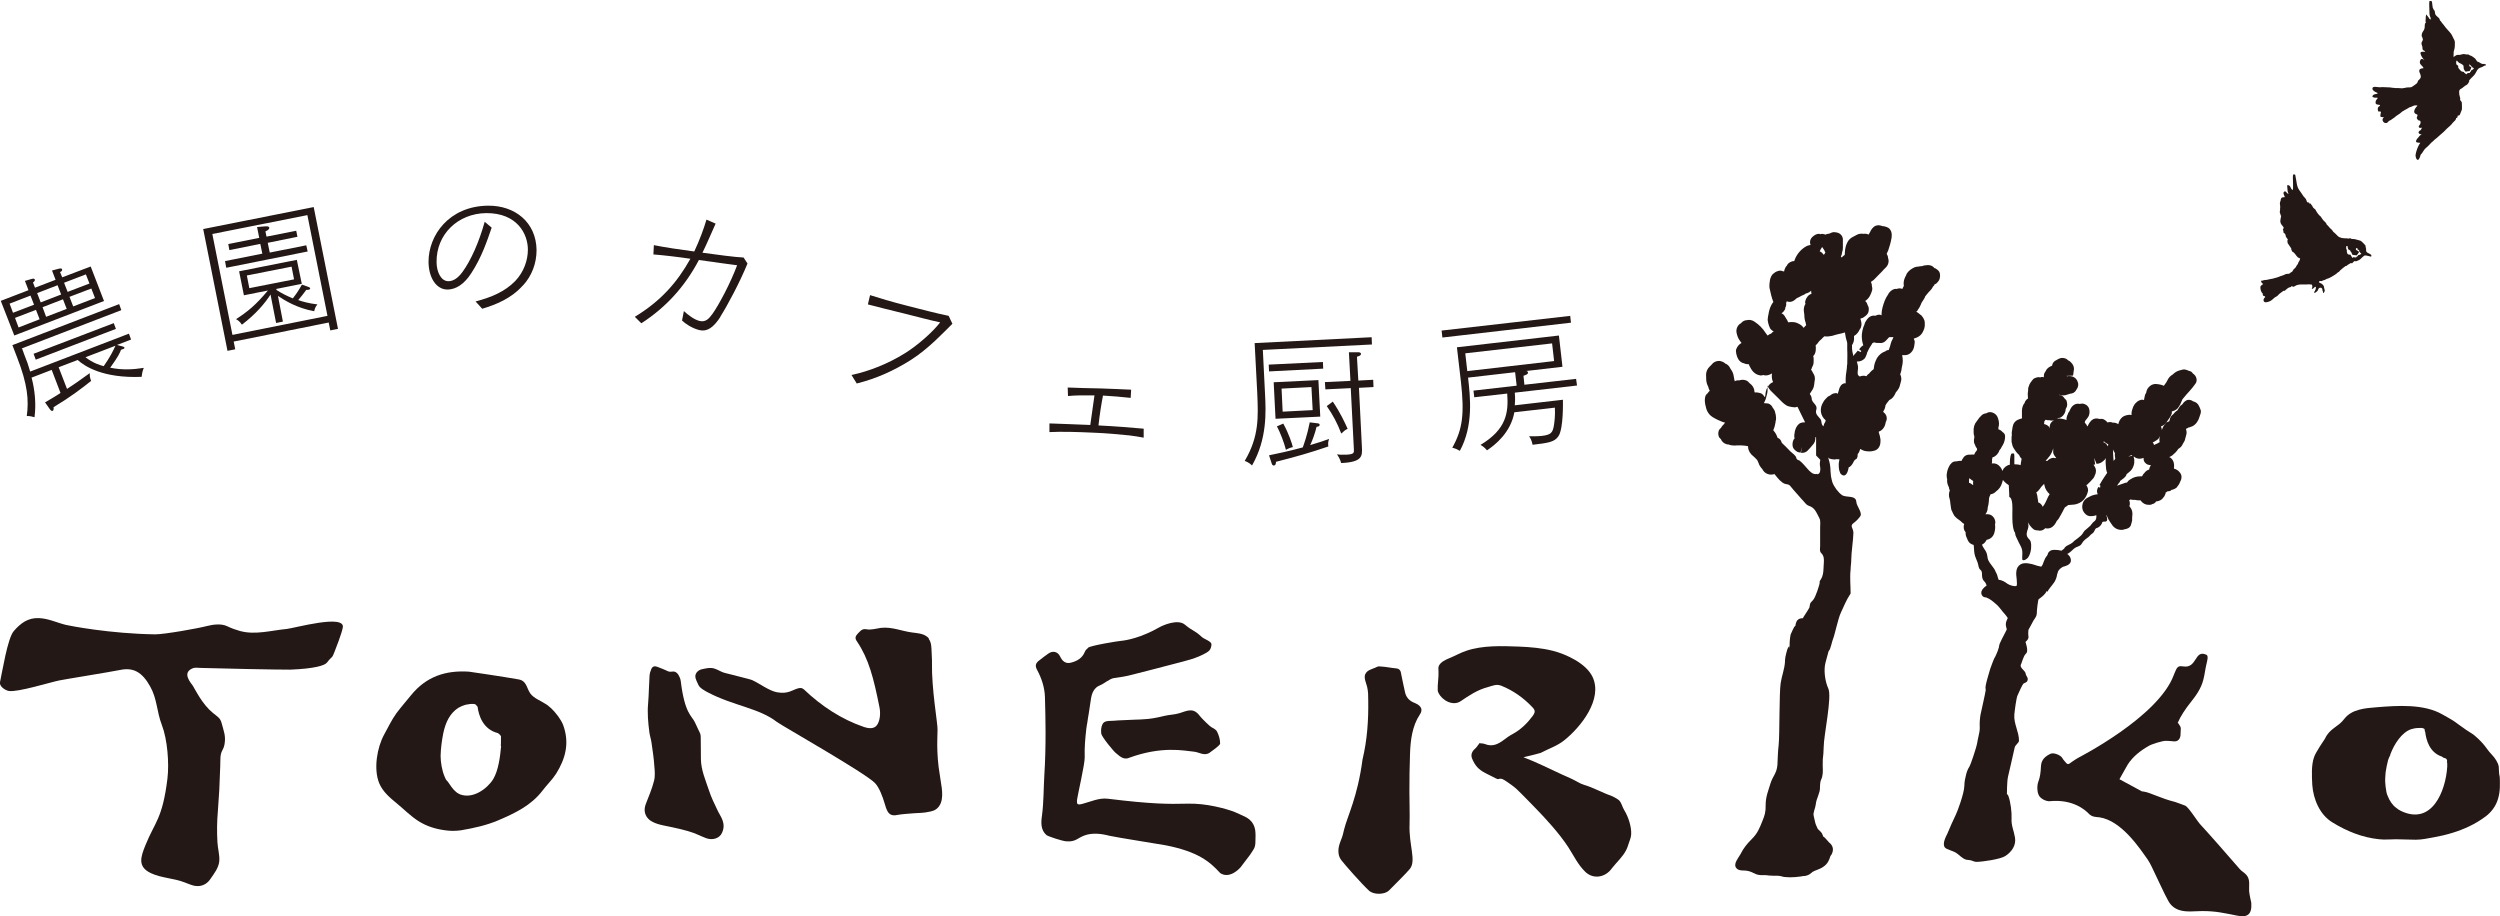
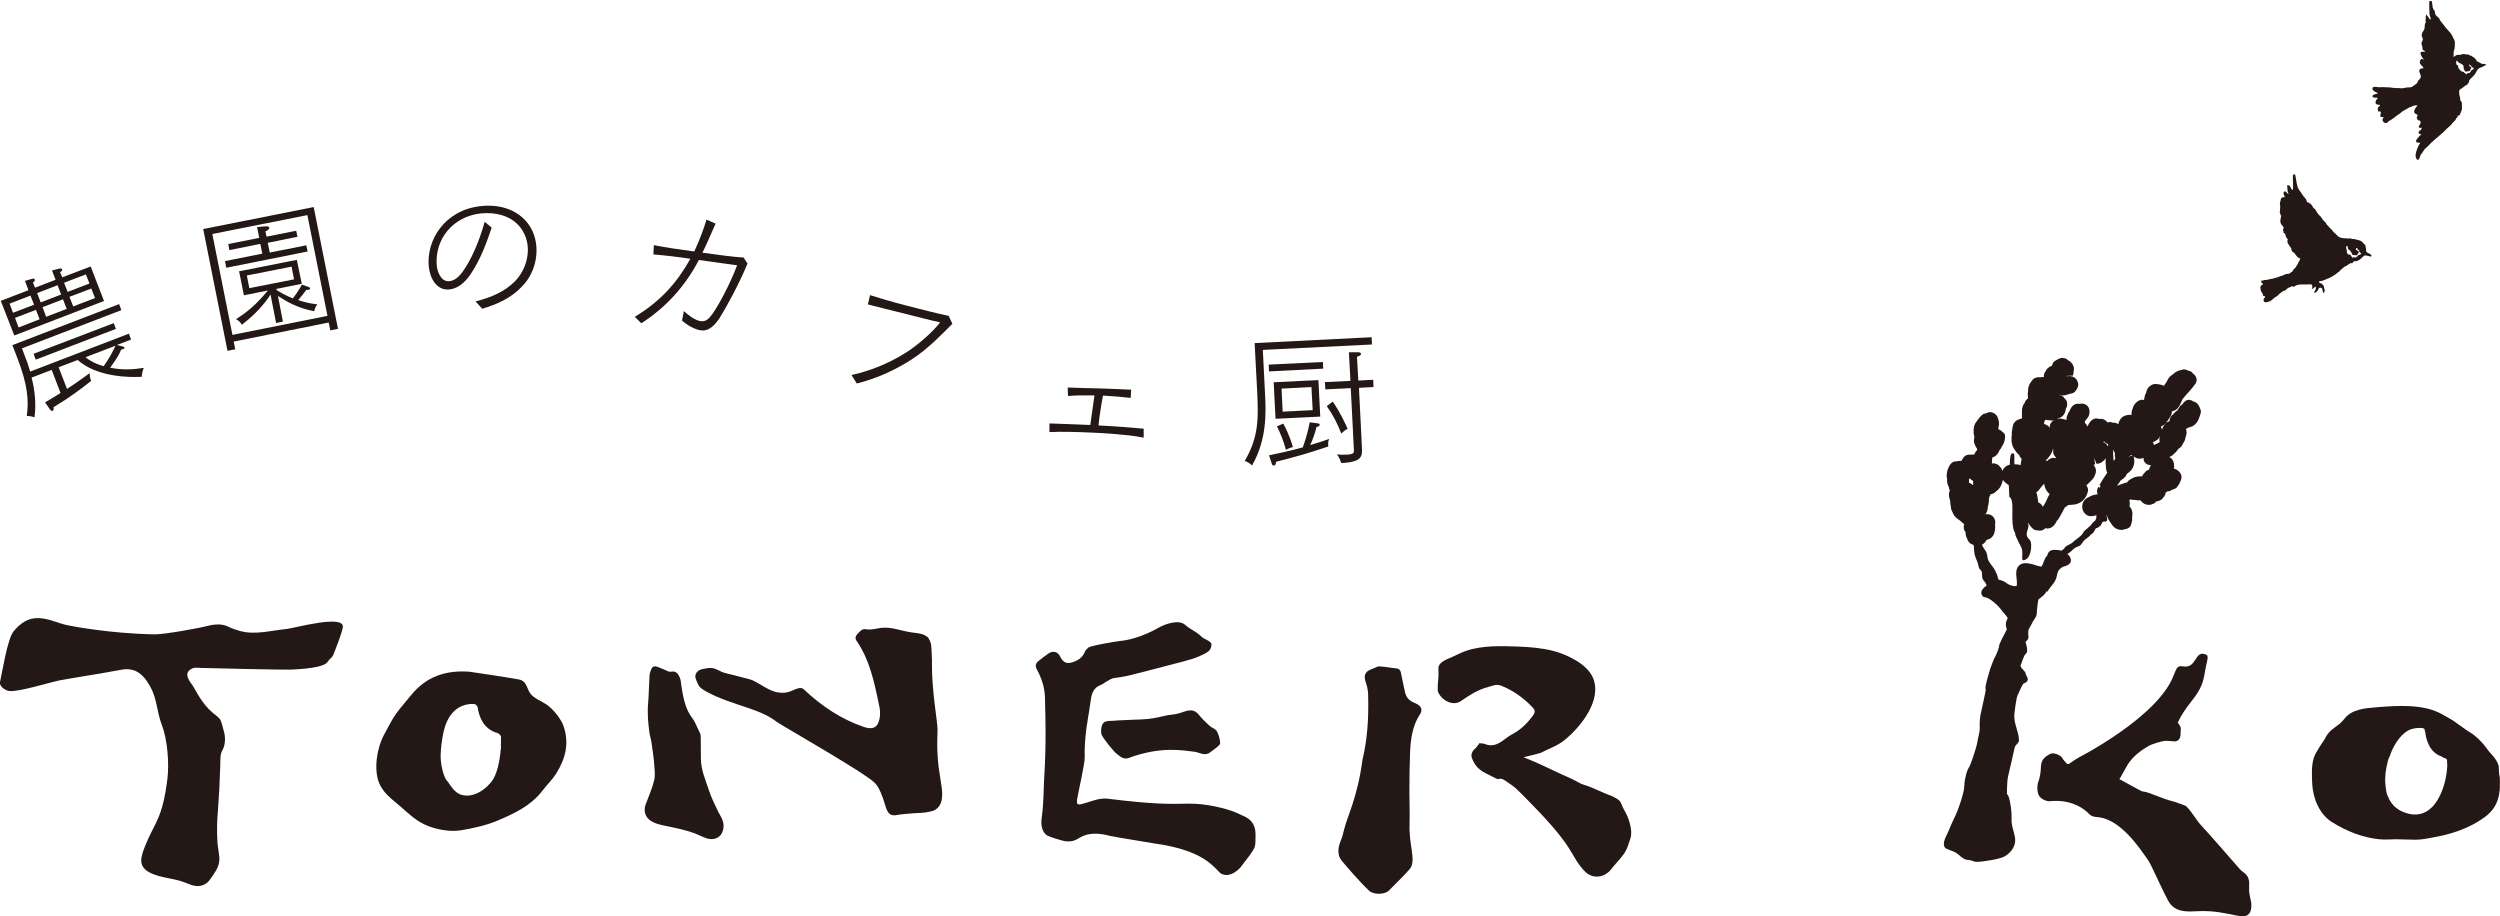
<svg xmlns="http://www.w3.org/2000/svg" id="_レイヤー_2" data-name="レイヤー 2" viewBox="0 0 161.54 59.21">
  <defs>
    <style>
      .cls-1, .cls-2 {
        fill: #231815;
      }

      .cls-2 {
        fill-rule: evenodd;
      }
    </style>
  </defs>
  <g id="layout">
    <g>
      <path class="cls-2" d="M161.52,50.18c-.06-.21-.04-.42-.06-.64-.04-.27-.26-.58-.45-.78-.23-.23-.39-.51-.6-.74-.16-.18-.34-.35-.52-.5-.17-.14-.36-.23-.54-.36-.26-.17-.49-.36-.74-.53-.25-.17-.52-.31-.78-.46-1.21-.7-2.91-.58-4.26-.47-.75.06-1.6.12-2.09.75-.41.55-.93.59-1.25,1.28-.05.07-.61.9-.7,1.18-.19.51-.15,1.25-.12,1.81.07.93.48,1.92,1.3,2.42.93.57,1.93.98,3.03,1.09.36.04.72,0,1.08,0,.42,0,.85.03,1.28.03.39,0,.79-.09,1.18-.16.39-.07.78-.16,1.17-.28.76-.23,1.5-.57,2.14-1.05.01,0,.02-.01.03-.02.39-.3.67-.69.8-1.16.07-.23.1-.46.11-.7,0-.11.01-.59-.01-.71ZM158.13,49.28c0,.09,0,.18,0,.27-.1,1.57-.99,3.81-2.99,2.85-.11-.05-.22-.13-.32-.21-.22-.16-.42-.46-.52-.72-.05-.09-.08-.2-.1-.3-.02-.11-.04-.22-.05-.32-.03-.22-.04-.45-.02-.67,0-.09.01-.19.02-.28.03-.23.1-.56.16-.79.03-.11.09-.21.14-.32,0-.04.01-.08.03-.11.23-.59.69-1.34,1.31-1.56.16-.05.33-.08.49-.08.1,0,.23-.02.32.03.04.01.06.03.07.06.01.03,0,.07.01.1.01.02.01.04.03.07,0,.01,0,.01,0,.02.06.48.27,1.31,1.08,1.57.04.04.08.07.13.08.03.01.08.02.12.04.03.02.05.05.07.09.01.03.02.06.01.09,0,.03-.01.05-.01.09Z" />
      <path class="cls-2" d="M35.58,45.74c-.11-.1-.21-.19-.32-.25-.33-.22-.76-.36-1-.69-.24-.35-.23-.81-.75-.9-.96-.17-3.1-.49-3.21-.5-1.51-.1-2.76.32-3.73,1.51-.29.36-.65.77-.95,1.17-.32.44-.53.91-.79,1.37-.47.85-.7,2.24-.33,3.15.23.56.7.95,1.15,1.32.46.38.88.81,1.38,1.13.53.34,1.12.52,1.73.6.33.05.69.05,1.03,0,.82-.14,1.65-.32,2.42-.65,1.07-.46,2.11-.95,2.85-1.92.27-.36.62-.69.87-1.08.62-.99.88-2,.46-3.15-.14-.36-.47-.8-.81-1.12ZM32.38,48.21c-.06.66-.17,1.58-.52,2.15-.41.64-1.31,1.26-2.1.98-.02,0-.05-.02-.07-.03-.07-.03-.13-.07-.2-.12-.24-.19-.39-.45-.56-.69-.02-.02-.04-.04-.06-.06-.07-.08-.11-.18-.15-.28-.16-.38-.25-.91-.25-1.32.01-.49.08-.98.17-1.45.12-.56.32-1.1.76-1.49.07-.06.15-.12.23-.17.14-.08.3-.15.45-.19.18-.04.38-.07.56-.05.03,0,.07.02.1.04.05.04.08.1.12.14.07.56.35,1.46,1.31,1.7.02.02.06.05.08.06.03.02.04.04.06.06.03.03.05.06.06.09.01.03,0,.06,0,.09,0,.05,0,.11,0,.17,0,.12,0,.23-.01.35Z" />
      <g>
        <path class="cls-1" d="M.92,21.67L.05,19.44l1.79-.69-.23-.6.45-.13c.12-.04.18,0,.19.05.01.04,0,.11-.12.18l.13.34,1.33-.51-.23-.6.45-.12c.14-.04.19.01.2.04.02.05,0,.13-.13.18l.14.34,1.84-.7.86,2.23-5.8,2.23ZM1.97,19.1l-1.35.52.22.59,1.36-.52-.23-.59ZM1.43,22.53l.16.44c.18.46.21.52.36,1.04l6.38-2.45.14.38-.91.35.34.09c.07.02.12.03.14.08.03.07-.12.11-.22.14-.05.15-.18.45-.7,1.16.79.16,1.48.12,2.17.01-.09.22-.11.36-.14.58-2.53.1-3.7-.7-4.13-1.09l-1.23.47.54,1.4c.34-.22.76-.5,1.47-1.02,0,.17,0,.29.09.5-.63.5-1.3,1.02-2.43,1.7.03.13-.02.23-.06.24-.07.02-.13-.04-.2-.14l-.29-.41c.17-.1.66-.38,1-.61l-.57-1.49-1.3.5c.22.83.3,1.71.19,2.56-.16-.05-.29-.08-.5-.08.14-1.02.06-2.03-.63-3.8l-.3-.78,6.9-2.65.14.39-6.45,2.48ZM2.33,20.02l-1.36.52.23.62,1.36-.53-.24-.62ZM2.31,23.24l-.14-.38,5.18-1.98.14.37-5.18,1.99ZM3.72,18.43l-1.32.51.23.6,1.32-.51-.23-.6ZM4.07,19.34l-1.32.51.23.62,1.33-.51-.24-.62ZM5.55,17.73l-1.41.54.23.59,1.41-.54-.23-.59ZM5.91,18.64l-1.42.54.24.62,1.41-.54-.24-.62ZM5.52,23.08c.49.39.99.53,1.18.58.39-.55.62-1,.76-1.32l-1.93.74Z" />
        <path class="cls-1" d="M21.34,21.34l-.1-.5-6.14,1.23.1.5-.5.1-1.57-7.87,7.14-1.42,1.57,7.87-.5.1ZM19.86,13.9l-6.14,1.22,1.3,6.52,6.14-1.23-1.3-6.52ZM14.61,17.26l-.07-.39,2.41-.48-.13-.63-2,.4-.07-.39,2-.4-.14-.7.47-.04c.17-.01.29-.02.32.08.01.09-.07.16-.25.24l.07.34,1.92-.38.08.39-1.92.39.13.63,2.36-.47.09.4-5.25,1.05ZM20.3,20.11c-1.11-.2-1.91-.7-2.34-.99l.32,1.66-.44.09-.36-1.84c-.35.55-.93,1.25-1.85,1.95-.13-.2-.24-.28-.38-.36.73-.46,1.31-.94,2.06-1.85l-1.55.31-.31-1.55,3.73-.74.32,1.55-1.65.33.02.07c.37.23.58.34,1.05.54.24-.31.34-.45.59-.89l.42.15s.09.03.11.08c.02.07-.07.1-.1.1-.06.02-.1.01-.15.01-.19.25-.3.41-.52.66.29.1.67.21,1.24.28-.14.18-.15.22-.21.44ZM18.84,17.23l-2.89.57.16.82,2.89-.57-.16-.82Z" />
        <path class="cls-1" d="M33.79,18.44c-.75.85-1.76,1.25-2.63,1.51l-.43-.47c1.01-.27,1.88-.62,2.57-1.33.54-.57.81-1.32.81-2.02,0-1-.68-2.37-2.69-2.36-1.83.02-3.23,1.37-3.21,3.16,0,.65.29,1.24.76,1.24.32,0,.63-.2.93-.62.54-.75,1.05-1.9,1.42-3.22l.45.38c-.3.87-.65,1.92-1.31,2.93-.46.72-.99,1.06-1.54,1.07-.74,0-1.22-.78-1.23-1.78-.01-1.72,1.32-3.61,3.84-3.64,1.75-.02,3.12,1.08,3.14,2.87,0,.85-.3,1.66-.88,2.29Z" />
        <path class="cls-1" d="M46.56,20.46c-.46.71-.87.99-1.37.87-.47-.12-.91-.41-1.12-.62l.12-.61c.29.27.68.56,1.02.64.39.09.6-.15.82-.45.41-.57,1.16-1.97,1.6-3.15-.46-.06-1.65-.22-2.47-.34-.88,1.67-2.08,3.03-3.72,4.09l-.42-.42c1.65-1,2.72-2.19,3.59-3.75-.73-.11-1.74-.23-2.39-.28l.03-.6c.69.14,1.7.29,2.61.41.34-.72.62-1.48.79-2.06l.59.26c-.24.52-.51,1.19-.85,1.88.88.12,2.13.29,2.66.31l.25.39c-.5,1.22-1.3,2.72-1.76,3.44Z" />
        <path class="cls-1" d="M58.87,23.25c-1.12.71-2.24,1.21-3.51,1.53l-.34-.55c1.18-.25,2.38-.74,3.43-1.39.86-.53,1.82-1.39,2.3-2.01-.58-.12-1.64-.4-2.36-.58-.74-.17-1.7-.43-2.31-.58l.14-.6c.52.17,1.42.44,2.41.69.85.22,1.9.49,2.67.65l.24.51c-.59.58-1.53,1.6-2.67,2.33Z" />
        <path class="cls-1" d="M72.93,28.13c-.68-.07-1.47-.14-2.24-.17-1.06-.05-2.09-.08-2.88-.04v-.56c.62.03,1.64.05,2.64.1.08-.52.2-1.37.27-1.91-.58-.01-1.22-.01-1.71.04l-.02-.55c.6.02,1.34.05,2.15.06.69.02,1.42.06,1.95.08l-.03.53c-.53-.06-1.23-.12-1.79-.15-.1.51-.23,1.33-.29,1.93,1.01.05,2.17.14,2.92.21v.58c-.32-.06-.62-.11-.96-.15Z" />
        <path class="cls-1" d="M81.6,22.62l.14,2.81c.06,1.16.15,2.92-.84,4.65-.1-.1-.2-.19-.47-.3.94-1.59.87-2.85.81-4.36l-.17-3.25,7.56-.38.02.47-7.05.35ZM82,24l-.02-.44,3.5-.17.02.43-3.5.18ZM85.83,28.85c-1.23.42-2.09.66-3.38.99-.01.19-.05.23-.14.24-.09,0-.12-.07-.15-.17l-.16-.49c.53-.11,1.22-.25,2.18-.51.06-.17.29-.78.45-1.62l.48.06c.09.01.16.02.16.1,0,.1-.11.12-.2.13-.1.42-.24.81-.41,1.18.58-.17.93-.29,1.22-.4-.05.16-.08.27-.05.47ZM82.42,27.06l-.12-2.36,2.89-.14.12,2.36-2.89.14ZM83.09,29.06c-.12-.47-.37-1.12-.58-1.51l.41-.18c.38.7.55,1.26.62,1.52-.11.02-.26.07-.46.18ZM84.75,25.01l-1.94.1.07,1.49,1.94-.1-.08-1.49ZM87.81,25.05l.19,3.83c.03.58.05.98-1.34,1.04-.06-.22-.15-.39-.27-.56.17.02.29.03.61.02.5-.03.5-.11.48-.39l-.2-3.91-1.64.08-.03-.47,1.65-.08-.1-1.85h.59c.11,0,.19.03.19.11,0,.11-.18.16-.26.18l.09,1.54.96-.05.02.47-.95.05ZM86.67,28.02c-.26-.68-.54-1.21-.94-1.78l.39-.29c.5.74.78,1.36.96,1.76-.14.06-.23.13-.42.31Z" />
-         <path class="cls-1" d="M93.2,21.8l-.05-.44,8.31-.95.05.44-8.31.96ZM97.88,25.39c.03.34.02.59,0,.8l3.11-.36c0,.15.04,1.84-.28,2.34-.26.41-.7.45-1.68.57-.06-.3-.15-.45-.23-.55.52,0,.58,0,.79-.02.63-.07.74-.2.82-.7.03-.2.09-.62.06-1.13l-2.62.3c-.23,1.31-1.25,2.12-1.77,2.46-.11-.14-.24-.26-.42-.35,1.68-1.01,1.82-2.08,1.73-3.32l-2.13.24-.05-.43,2.79-.32-.1-.87-3.04.35c.14,1.23.36,3.1-.53,4.73-.14-.08-.33-.17-.49-.2.67-1.19.79-2.19.56-4.25l-.26-2.24,6.59-.76.23,2.02-2.33.27c.06.02.1.05.1.09.02.12-.12.16-.29.22l.06.58,3.34-.38.06.43-4.01.46ZM100.28,22.19l-5.6.64.13,1.15,5.61-.65-.13-1.14Z" />
      </g>
      <g>
        <path class="cls-2" d="M153.28,6.24c.07.02.07.06.15.07.07,0,.13,0,.19,0,.03.08-.03.08-.06.13-.04.05-.06.1-.06.16-.02.17.15.16.28.18.03.09-.08.09-.1.14-.06.06-.05.25.02.29.04,0,.13-.03.15.03,0,.04-.02.05-.02.08,0,.06-.03.14-.02.21.07.04.15.04.24.05-.2.1-.07.4.14.37.1-.01.11-.1.2-.15.03-.02.09-.03.13-.07.08-.05.15-.1.23-.16.04-.04.09-.09.15-.12.05-.03.12-.08.18-.12.05-.05.1-.09.15-.13.03-.02.07-.02.09-.05.04-.03.11-.06.16-.09.06-.03.11-.06.16-.09.01-.02.03-.03.04-.03.08-.02.15-.04.23-.09.04-.02.09-.03.13-.04.06,0,.1,0,.16,0,0,.04-.03.08-.06.09-.06.08-.11.15-.13.23-.04.09,0,.19.07.22.04.03.08.04.12.05.04.08-.04.15-.04.23.02.06.06.11.13.16,0,0,.03,0,.06,0,.09.03.06.18.03.24-.03.05-.07.08-.09.12-.01.14.11.12.21.1-.03.05-.05.12-.08.15-.03.04-.09.04-.12.09-.08.14.09.19.18.2-.01,0-.06.03-.09.05-.07.05-.12.15-.19.21-.05.07-.14.19-.04.25.01.01.22.03.23.03-.12.16-.2.37-.26.57-.02.09-.06.21-.04.32.03.08.04.21.15.21.05-.01.07-.07.1-.12.04-.06.04-.14.07-.2.02-.05.06-.06.09-.11.1-.14.15-.27.29-.37.1-.08.22-.21.31-.31.05-.04.09-.08.14-.12.06-.08.16-.13.23-.2.13-.1.22-.21.34-.3.12-.09.2-.2.3-.29.14-.12.28-.24.38-.38.05-.06.11-.1.16-.16.01-.01.09-.14.04-.15.12.02.1-.07.12-.15.12-.01.12-.01.16-.12.03-.1.09-.19.11-.29.01-.06,0-.14,0-.2,0-.08,0-.17-.01-.25,0-.01-.11-.17-.11-.14.04-.13-.03-.23-.05-.37,0-.07-.02-.16,0-.24.03-.11.11-.11.19-.17.07-.05.12-.11.19-.15.07-.04.11-.05.15-.1.05-.04.07-.12.11-.17,0-.02-.01-.04,0-.08.07-.09.18-.19.27-.28.12-.11.17-.25.25-.38.07-.13.2-.16.32-.2.06-.03.09-.05.13-.08.04-.01.13-.01.12-.08-.04,0-.12-.04-.12-.04h-.13c-.12-.04-.2-.13-.33-.16-.03-.06-.08-.12-.12-.18-.04-.03-.09-.08-.14-.11-.05-.02-.09-.07-.13-.08-.06,0-.1-.04-.17-.08-.08,0-.16,0-.25-.02-.1-.02-.15.01-.24.03-.09.04-.19-.01-.28.03-.05.02-.16.1-.19.13,0-.12,0-.25.01-.36.04-.14.07-.23.07-.37,0-.11.02-.26-.02-.35-.03-.08-.09-.16-.12-.24-.03-.07-.07-.15-.12-.21-.13-.17-.3-.32-.43-.51-.03-.05-.08-.1-.13-.16-.05-.05-.05-.1-.11-.14-.04-.04-.04-.09-.07-.15-.07-.09-.17-.14-.24-.24-.04-.07-.04-.17-.06-.25-.06-.08-.1-.13-.13-.23-.02-.11-.03-.2-.04-.32,0-.1-.06-.11-.17-.09-.03.22,0,.45,0,.66,0,.09,0,.18.02.28.02.06.09.18.06.25-.06,0-.12-.1-.16-.17-.04-.06-.09-.09-.11-.16-.05.05-.05.2-.05.26-.01.1-.02.2.01.29-.11,0-.05.27-.09.37-.02.08-.06.13-.1.19-.07.11-.08.17-.08.3.05.05.05.14.08.22-.03.05-.03.12-.08.16-.03.09,0,.19.04.28.02.07,0,.16.03.21.03.06.14.06.16.13-.12.02-.35-.05-.3.14.02.1.15.35.26.39-.07,0-.13-.09-.22-.05-.06.03-.09.14-.09.22.02.16.2.22.24.37-.1,0-.24.02-.27.12-.03.09.03.19.06.26.04.13.06.22-.03.31-.03.04-.07.07-.11.11-.03.05-.03.11-.07.16-.04.05-.09.07-.14.11-.07.05-.14.11-.22.15-.07.02-.17.02-.26.02s-.16.04-.24.04c-.04,0-.18.04-.2,0-.03.03-.07,0-.11,0h-.11s-.07,0-.12,0c-.07-.02-.13,0-.2-.02-.18-.04-.38-.02-.59-.04-.07,0-.15,0-.23.01-.1,0-.4-.08-.45.03-.05.12.07.21.16.26.07.05.29.09.08.14-.15.02-.29.07-.25.26ZM158.81,3.98c.05.05.09.09.16.11.08.05.17.08.21.16.02.08,0,.15.03.23,0,.02.09.15.12.15.08-.02.18-.03.25-.04.06-.09.09-.16.11-.26,0,0-.11-.03-.12-.05-.02-.03-.02-.09-.01-.12.04-.02.24.31.3.22-.03.05-.03.09-.07.11-.04.02-.07.04-.11.05.01.09-.09.09-.09.17-.06,0-.12.02-.18.03-.01.02-.02.04-.03.06-.03-.01-.06-.02-.07-.04-.03-.04-.08-.04-.1-.1,0-.02-.13-.03-.14-.04-.06-.03-.1-.09-.14-.13-.03-.03-.08-.09-.09-.13,0-.04,0-.06,0-.1-.03-.05-.09-.06-.1-.08-.04-.05-.03-.1-.03-.16.01-.12.02-.14.1-.05Z" />
        <path class="cls-2" d="M151.38,17.32s.06-.03.09-.06c.03-.02.06-.05.09-.07.02,0,.05-.01.07-.01.06-.09.19-.11.25-.18.04,0,.07,0,.11.01.04-.05.09-.1.14-.14.04,0,.1.03.15,0,.08-.04.15-.05.22-.11.06-.05.11-.11.17-.16.09-.06.09-.11.2-.09.08,0,.16.04.24.05.06.02.12.04.12-.02.02-.09-.13-.15-.19-.18-.06-.02-.13-.07-.15-.14,0-.03,0-.08,0-.12,0-.05-.03-.09-.03-.14-.01-.03-.01-.05-.01-.08,0-.03-.04-.05-.05-.07-.04-.04-.07-.08-.11-.12-.07-.07-.15-.15-.25-.16-.14-.04-.28-.09-.44-.09-.06,0-.1-.03-.16-.05-.03,0-.06.03-.09.03-.03,0-.07-.01-.1-.02-.1,0-.2,0-.33-.02-.06-.03-.14-.05-.18-.06-.09-.08-.16-.13-.2-.19-.05-.06-.13-.1-.18-.16-.04-.08-.1-.15-.16-.19-.1-.08-.15-.19-.25-.26-.04-.12-.13-.2-.23-.29-.06-.08-.11-.14-.15-.22-.16-.13-.27-.29-.36-.47-.04-.03-.08-.07-.13-.11-.03-.02-.05-.11-.09-.15-.03-.04-.06-.06-.07-.12-.04,0-.06,0-.11-.02,0,0,0-.03,0-.05-.14-.01-.14-.02-.17-.13-.04-.13-.12-.18-.2-.28-.09-.13-.18-.28-.28-.41-.1-.13-.15-.35-.17-.52-.02-.16-.06-.3-.08-.45-.2-.16-.15.19-.15.32,0,.22.02.44,0,.65-.19-.02-.1-.32-.36-.31-.02.06,0,.14,0,.2,0,.09.02.29.08.35-.1.06-.16-.21-.28-.13-.12.08.01.25.03.34.02.04-.13.02-.14.03-.11.03-.11.12-.13.22-.03.07-.05.14-.04.22.01.1.03.17.01.27,0,.07,0,.14-.02.22-.01.07.05.14.05.21-.01.01.02.04.04.05-.03.23-.13.4.05.61.04.06.11.1.11.18,0,.04-.04.06-.05.09,0,.04.03.08.04.12,0,.04-.02.04,0,.09.01.02.06.03.08.06.06.06.05.11.07.19.03.07.08.13.13.18-.05.1-.02.19-.01.25.09.13.16.24.23.34-.01.07.04.15.07.21.03.02.08.04.12.08.05.05.09.12.14.18.05.07.11.13.18.15.03,0,.04.03.07.04-.03.07-.04.15-.09.2-.04.05-.04.12-.08.17-.06.06-.08.12-.11.18-.05.06-.1.1-.15.15-.02.04-.05.08-.07.12-.03.04-.05.04-.1.07-.04.02-.07.07-.11.08-.05.03-.1,0-.15.02-.07,0-.13.03-.17.06-.08.02-.16.05-.24.08-.16.08-.35.12-.53.17-.09.02-.17.02-.26.05-.07.02-.12.03-.19.03-.08,0-.18.05-.27.05-.03.14.09.14.13.23-.01-.03-.18.11-.18.15-.01.11.01.23.06.33.02.03.03.05.04.07.01.01.02.02.04.03.02.04,0,.08.02.13.03.07.14.02.15.12-.06.04-.12.14-.11.21.03.21.3.1.42.05.1-.05.19-.13.27-.21.08-.07.22-.11.27-.2.1-.11.23-.17.33-.26.03,0,.05,0,.08,0,.07-.06.17-.16.27-.21.06-.04.18,0,.16-.1.05,0,.07.05.14.05.03,0,.07-.04.1-.05.13-.09.3-.1.46-.1.1,0,.21,0,.32,0,.07-.02.15,0,.23,0,.03,0,.06,0,.07.02.03.03.03.05.03.08,0,.02.01.06,0,.09,0,.01-.01.02-.02.05-.01.01-.01.03-.01.05.09,0,.13-.08.2-.13,0,0,.03-.02.06,0,.01.02,0,.06,0,.09,0,.05-.03.09-.05.14,0,.02-.01.03-.03.06-.01.01-.05.03-.03.08.09.03.17-.07.23-.13.03-.08.06-.18.15-.19.02,0,.04,0,.04,0,.1,0,.12.11.12.17,0,.03.02.05.03.08,0,.02,0,.04.02.09.01.02.04,0,.04-.02.02-.02.02-.05.04-.07.01-.04.03-.06.01-.1,0-.04-.01-.08-.03-.11,0-.08-.02-.15-.06-.2-.09-.11-.18-.14-.25-.16-.03-.05-.01-.08,0-.11.06,0,.11,0,.16,0,.09-.07.2-.05.29-.13.24-.06.44-.21.65-.34.04-.07.11-.09.17-.13.06-.1.16-.15.24-.23ZM151.61,15.91s.06-.03.07-.01c.02.03.03.05.01.09.02,0,.03.02.03.02v.08s.05.04.07.06c.03,0,.05.01.07.04,0,0,.01.01.01.02,0,.04.02.05.06.08,0,0,0,0,.03.02t-.02,0s-.01,0-.01.02c.03.04.06.08.08.14.09.01.19.02.27.03.06-.07.11-.14.16-.22-.03-.03-.07-.04-.1-.08-.03-.02-.07-.03-.12-.06,0-.02.03-.04.03-.06,0-.01-.01-.04-.03-.05.09-.02.11.04.15.07h-.06c.06.04.09.05.13.07v.08s.03.03.06.05c0,.05.04.05.09.08-.05.02-.06.08-.11.08-.04.02-.08.03-.12.03v.02c-.01.08-.1.05-.12.13-.06,0-.13-.02-.19-.02-.01.02-.03.04-.04.05-.02-.02-.04-.03-.04-.06-.01-.04-.07-.06-.07-.12,0,0-.01,0-.02-.03-.04-.02-.08,0-.1,0-.05-.02-.08-.05-.1-.06-.03-.08-.06-.18-.03-.24-.03-.04-.05-.07-.05-.11v-.13Z" />
-         <path class="cls-2" d="M118.1,40.95c0,.05,0-.02,0,0h0Z" />
-         <path class="cls-2" d="M124.99,17.32c-.14-.19-.36-.19-.4-.19-.04,0-.1,0-.14.01-.1,0-.19.03-.26.06-.08,0-.11,0-.27.03-.1,0-.24.03-.45.18-.09.07-.26.2-.31.39-.05.08-.2.35-.14.67-.03.06-.06.12-.1.2-.1-.04-.19-.06-.37,0-.2-.04-.46.16-.55.36-.18.25-.27.52-.36.84-.03.15-.06.27-.06.39v.12s-.05-.04-.09-.04c-.07-.02-.19,0-.3.06-.17-.02-.42-.02-.64.38-.03.02-.07.16-.08.2l-.07.17c-.1.32-.12.57-.08.83.01.1.04.21.08.33-.13.07-.21.19-.27.26l.14.11s-.02.05-.04.07l-.19-.09s-.09.11-.1.12c0,.01-.08.09-.09.1-.04.04-.07.09-.09.13-.05-.19-.09-.36-.09-.57v-.14c.07-.1.11-.21.13-.35,0-.08,0-.16,0-.24.16-.09.28-.23.36-.41.15-.18.12-.38.12-.41,0-.07-.04-.22-.07-.3.09-.02.19-.06.24-.11.1-.06.29-.19.3-.43.02-.13-.01-.23-.06-.31-.03-.1-.07-.21-.17-.29.28-.18.37-.45.43-.63.04-.1.04-.2.01-.31,0-.09-.02-.2-.07-.29.08-.05.14-.11.18-.13l.55-.56c.06-.07.11-.13.22-.23.18-.17.24-.41.16-.63,0-.09-.04-.19-.09-.27.03-.07.06-.14.1-.22.09-.26.17-.53.22-.84.01-.11.01-.19,0-.26-.02-.14-.09-.27-.2-.35-.09-.06-.31-.13-.42-.12-.01-.02-.03-.02-.04-.02-.2-.07-.43-.03-.56.14-.03.02-.04.04-.07.08-.01.02-.03.04-.04.06-.05.09-.1.2-.16.29-.08-.05-.22-.07-.34-.05-.12-.03-.34,0-.45.08l-.21.11c-.16.08-.29.2-.36.34-.11.2-.14.39-.16.53,0,.01-.01.12-.01.13,0,.06-.01.11-.01.17-.07.04-.13.1-.2.17l-.05-.07c.06-.1.07-.19.08-.27.04-.1.05-.19.05-.32v-.48c.01-.22-.14-.41-.36-.47-.08-.01-.14-.03-.22-.03-.09,0-.21.05-.31.1-.09,0-.17.03-.24.06-.02,0-.05-.02-.05-.02-.09-.03-.19-.04-.26-.01-.03,0-.04,0-.07-.02-.11-.01-.23.03-.32.09-.11.07-.39.27-.26.63-.13.02-.23.05-.27.08-.36.2-.62.52-.76.89-.01.03-.02.05-.02.07-.04.01-.07,0-.12.01-.2.07-.3.14-.37.3-.02,0-.07.09-.08.1-.04.09-.08.17-.09.26-.03,0-.05-.01-.07-.01-.11-.05-.23-.06-.34-.01-.12.03-.21.1-.28.16-.11.07-.19.27-.22.4,0,.07-.02.13-.03.21,0,.08-.02.2,0,.32.03.16.08.31.11.48l.04.13s.01.09.05.14c0,.05.02.09.05.15-.2.25-.26.51-.3.69-.01.05-.01.11-.04.21-.01.07-.03.19-.03.26.02.17.06.35.17.57.05.07.13.13.22.18-.07.03-.13.08-.17.14-.09.02-.16.07-.23.13,0,0,0-.01,0-.02-.01,0-.1-.13-.11-.14-.2-.32-.45-.56-.71-.73-.1-.08-.24-.13-.39-.13-.04,0-.18.02-.22.03-.09.02-.2.08-.29.19-.21.1-.33.38-.28.61.03.12.06.32.23.54l.09.12c-.16.09-.27.22-.34.4-.06.13.03.46.1.59.08.17.23.3.41.33.05.02.1.04.11.04.06,0,.12.02.2.02.01.07.04.12.06.15.09.18.26.51.68.57.03,0,.03,0,.03,0,.07,0,.12-.01.15-.03.06.02.12.03.16.03.15,0,.29-.06.41-.13-.03.2-.01.4.07.56-.14.05-.27.16-.35.33-.06.08-.11.2-.14.41,0,.07-.01.15-.03.21,0,.01.01.03.01.04-.02-.02-.03-.05-.06-.06-.04-.07-.09-.13-.16-.18-.13-.06-.34-.1-.46-.08,0-.03,0-.05-.02-.07,0,0-.01-.12-.01-.12-.06-.19-.15-.3-.29-.4-.02-.02-.02-.03-.06-.06-.11-.16-.4-.21-.62-.13-.13-.01-.2,0-.29.06,0-.03,0-.07-.02-.09l-.06-.33c-.02-.1-.1-.28-.16-.34-.04-.07-.07-.13-.11-.19-.03-.05-.17-.18-.23-.18-.1-.1-.3-.19-.43-.19-.19,0-.38.09-.48.24l-.12.12c-.16.15-.24.34-.24.54,0,.09,0,.19.01.33.01.16.06.31.13.44.02.1.05.18.1.26-.1.09-.19.21-.21.33.02-.11.08-.19.05-.16-.09.09-.14.18-.15.31-.04.27.04.5.1.73.08.21.2.37.39.49.23.14.45.24.61.3.07.02.13.05.2.06-.04.05-.08.1-.13.16-.07.05-.09.11-.13.17-.07.06-.13.13-.15.19-.05.14-.04.29.02.42.02.02.07.09.12.13.02.06.07.14.12.18.15.15.34.17.37.16.12.05.24.07.38.07.02,0,.13,0,.14-.01.18-.01.35,0,.56.02l.15.03s.01,0,.03,0c0,.19.06.36.22.54.07.06.14.12.2.18l.16.16s.06.1.09.18c.05.17.14.3.26.43.04.08.08.14.15.2.11.09.25.15.42.15.05,0,.11-.01.16-.02.02-.01.03-.03.03-.03.03.04.07.06.09.1.16.2.35.44.59.54.11.04.23.02.33.11.1.1.17.22.26.31.18.21.35.4.53.6.14.13.25.34.43.4.38.12.47.38.65.72.04.1.09.15.09.26.02.14,0,.28,0,.42v1.2c0,.14-.04.29.03.41.04.06.11.11.14.18.13.21.05.6.05.83-.01.27-.03.51-.17.73-.05.09-.1.12-.08.22.01.1-.27.95-.41,1.1-.07.1-.18.17-.21.27-.02.07-.02.14-.04.23-.08.17-.39.61-.43.7-.13,0-.25.02-.34.12-.11.1-.14.37-.14.37-.02.02-.04.05-.07.06-.03.05-.2.4-.24.51-.06.31-.07.65-.07.91,0,.12,0-.23-.04-.14,0,.02-.04.05-.06.08-.04.06-.19.61-.19.8v.09c-.03.5-.21.92-.28,1.39-.1.67-.06,3.32-.13,4-.05.41-.06.85-.08,1.28-.04.55-.3.73-.44,1.18-.14.46-.32.89-.32,1.39.01.49-.06.69-.21,1.06-.19.48-.32.8-.67,1.15-.33.33-.55.6-.75,1-.12.22-.46.6-.29.86.12.19.37.19.5.19.24,0,.44.06.63.16.23.13.41.14.57.14h.2c.11,0,.19.02.28.03h.11c.07.01.14.01.23.01.06,0,.1-.01.19,0,.08,0,.17.02.25.04.06.02.11.03.19.04.11,0,.22.02.33.02.22,0,.48-.02.76-.06.04-.02.08-.02.11-.02.08,0,.17-.01.27-.05.11-.04.2-.11.26-.16.02-.02.05-.05.07-.06.1-.06.19-.09.29-.13.13-.05.26-.1.39-.19.3-.2.39-.43.47-.69.02-.04.04-.07.07-.1.06-.12.14-.28.07-.5-.05-.14-.14-.23-.22-.29-.03-.02-.29-.35-.35-.37-.02-.02-.04-.02-.04-.02,0-.01-.01-.03-.01-.05-.02-.05-.04-.11-.07-.16-.06-.1-.25-.26-.26-.27,0-.02-.02-.03-.03-.07-.01-.04-.12-.23-.14-.36-.01-.08-.12-.46-.11-.54.01-.09.04-.17.06-.27.04-.11.07-.23.09-.36.03-.37.29-.74.27-1.09,0,0,0-.33.06-.47.14-.27.13-.56.12-.82,0-.11-.01-.21,0-.31v-.18c.03-.28.06-.56.06-.83,0-.75.56-3.28.29-3.8-.17-.37-.28-.99-.21-1.47.01-.13.24-.91.24-.93,0,0,.02-.02.02-.02.11-.11.2-.63.27-.78.09-.2.33-1.34.5-1.68.19-.41.35-.82.63-1.24,0-.51-.06-1.03,0-1.55,0-.21.04-.4.04-.61,0-.47.13-1.28.14-1.75,0-.33-.26-.44.01-.64.19-.14.31-.27.44-.45.14-.22-.24-.64-.26-.91-.02-.47-.66-.26-.93-.45-.25-.18-.51-.53-.62-.83-.04-.12-.06-.25-.09-.39-.02-.17-.03-.36-.04-.55-.02-.23-.07-.44-.14-.66.03.02.04.05.07.07.07.03.24.06.31.06.05,0,.1,0,.15-.02.07.01.13.01.2.01-.02.1-.04.2-.05.3,0,.14,0,.37.08.54.02.07.06.12.12.16.3.19.41-.27.45-.49.1,0,.25-.21.29-.31.04-.05.04-.09.09-.15.04-.03.09-.06.13-.09.06-.09.07-.19.07-.32,0,0,.02,0,.02,0,.07-.09.11-.2.14-.31.11.06.21.12.35.14.07.01.16.02.24.02.1,0,.2-.01.29-.04.11-.02.21-.08.29-.17.16-.2.14-.44.14-.56-.02-.14-.05-.3-.11-.46v-.05c.25-.08.41-.32.45-.62.13-.21.06-.48-.13-.62,0-.01-.03-.04-.04-.05.09-.13.14-.26.15-.4.06-.13.16-.23.25-.35.17-.07.29-.21.39-.42,0-.04.03-.08.07-.12.09-.11.21-.26.24-.47.02-.09.06-.19.07-.27.02-.12-.01-.28-.07-.39.01-.01.01-.02.02-.04.03-.07.04-.14.06-.21.02-.21.09-.39.09-.6,0-.12-.01-.25-.04-.38h.21c.13-.01.35-.07.5-.36.07-.15.08-.29.1-.44.01-.08-.01-.17-.06-.27.07-.02.13-.04.22-.08.33-.15.42-.46.46-.58.04-.14.04-.26.03-.39,0-.16-.15-.42-.29-.5-.04-.03-.07-.05-.07-.06-.07-.05-.12-.09-.19-.13.03-.01.06-.05.07-.06.01-.02.04-.05.04-.07.05-.07.1-.14.13-.21.03-.06.06-.12.1-.23.06-.08.1-.17.16-.25.04-.06.07-.12.08-.17.12-.14.2-.26.32-.37.04-.05.13-.13.18-.26.07-.05.09-.09.1-.14.06-.02.1-.05.14-.08.06-.06.11-.12.16-.2.07-.14.09-.38.01-.53-.04-.08-.15-.17-.25-.23ZM117.74,15.96c.04.07.1.14.14.21.02.06.04.1.07.15-.04.05-.07.11-.1.15-.07-.09-.14-.18-.27-.23.05-.1.1-.2.16-.28ZM115.34,19.92c.09-.15.09-.29.07-.32.01-.04.03-.09.04-.13.27.1.45-.01.66-.21.07-.02.14-.06.3-.15l.14-.06c.06-.02.12-.07.12-.08.16-.03.29-.11.36-.19,0,.07,0,.15.03.19-.11.05-.22.12-.27.2-.13.16-.16.33-.15.44h.04c-.09.12-.16.32-.11.58.01.07.01.12.02.17,0,.16.02.32.09.51,0,.04.01.08.03.14h0s-.1.09-.13.14c0,0-.01.01-.04.03h0c-.11-.17-.29-.26-.47-.33-.08-.03-.17-.04-.26-.04-.09,0-.18,0-.26.02-.04-.09-.1-.21-.18-.32-.05-.11-.14-.22-.26-.27.12-.06.21-.19.26-.32ZM117.42,30.62c-.13.04-.27,0-.37-.08-.18-.13-.32-.33-.48-.5-.1-.11-.17-.18-.29-.28-.05-.03-.12-.03-.16-.08-.06-.04-.04-.14-.1-.2-.08-.11-.23-.22-.33-.31-.18-.19-.37-.38-.56-.56-.04-.17-.14-.28-.27-.32-.04-.13-.12-.32-.28-.49.09-.19.12-.37.15-.52v-.04c.06-.17.02-.32.02-.37,0-.06-.02-.12-.03-.15-.01-.05-.02-.18-.15-.35h-.01c-.06-.15-.16-.25-.31-.3-.07,0-.21-.02-.27-.02,0-.02.02-.05.03-.07.03-.06.06-.12.08-.18.02-.06.04-.13.07-.26.07-.22.06-.39.04-.63.06.14.15.27.21.33l.54.53c.12.12.27.3.49.43.17.1.53.12.53.12.04,0,.1-.01.14-.03,0,0,.03,0,.04,0,.16.33.33.67.49,1-.06,0-.13,0-.18.01l-.11.03c-.14.05-.27.23-.32.37-.01.04-.04.1-.05.15-.04.21-.06.34-.02.48-.03.02-.06.07-.07.09-.07.13-.09.36-.03.5.04.09.14.19.24.25.01,0,.02.02.04.03.03,0,.05.02.07.02.06,0,.13.04.13.04l.1-.39h0l-.07.39h.09c.13,0,.24-.05.33-.13.13-.13.24-.26.33-.37.14-.14.2-.31.18-.53h0s.03.03.05.05c0,.4,0,.78,0,1.15.08.08.15.15.27.28,0,0-.03.22-.03.24,0,.09.01.18.03.28.01.17,0,.38-.19.42ZM119.35,23.56c0,.32-.09.6-.09.91,0,.09,0,.2,0,.3-.04,0-.07-.01-.1,0-.13.04-.22.12-.27.25-.03.02-.05.13-.06.16-.01.02-.03.07-.03.11-.03.04-.03.1-.04.15-.04,0-.07-.04-.12-.04-.07,0-.14.02-.21.04-.07.04-.13.07-.18.12-.06.02-.12.06-.17.09h.01s-.06.05-.07.07c-.07.07-.15.15-.2.25-.27.41-.21.89.15,1.19-.01.04-.03.09-.04.13-.07.08-.08.17-.11.26-.03-.03-.06-.06-.07-.08-.07-.11-.04-.28-.11-.38-.14-.18-.37-.33-.28-.61.11-.34-.3-.43-.3-.75,0-.09-.06-.19-.12-.28.05-.08.1-.15.17-.26.09-.14.11-.28.13-.47l.03-.21c0-.08,0-.14-.02-.21-.01-.03-.05-.13-.07-.15-.03-.06-.06-.12-.11-.2-.03-.02-.03-.05-.05-.06.03-.04.05-.09.06-.14.03-.05.09-.19.1-.24.01-.09.01-.17.01-.34,0-.05-.01-.11-.03-.16.11-.1.17-.26.17-.45,0-.09,0-.17-.01-.25.07-.05.13-.12.17-.19.04-.06.11-.13.21-.21.07-.08.13-.14.19-.18.18.03.34,0,.5-.03.13-.05.26-.07.39-.11l.23-.05c.06-.02.12-.04.2-.06.02.1.04.23.06.35.02.11.08.23.09.35.01.14-.01.27,0,.4.02.34,0,.66,0,.99ZM122.34,21.8c-.04.13-.13.24-.16.38-.04.16-.08.3-.14.44-.04,0-.08,0-.12.02-.04.02-.09.04-.09.06-.22.07-.4.21-.55.44-.06.12-.15.31-.18.5l-.03.21h0c-.09.07-.19.15-.29.28-.08.05-.15.12-.17.18-.15-.05-.3-.04-.44.02-.04-.04-.09-.06-.11-.1-.06-.13,0-.32,0-.46,0-.16-.04-.26-.08-.41h.04c.17,0,.33-.06.45-.18.03-.04.06-.06.07-.1.03-.06.1-.22.1-.28.01-.03.06-.11.07-.15.04-.1.11-.2.17-.3.04-.05.07-.11.11-.18.03-.01.08-.04.11-.05.1.04.24.05.33.04.17.03.32-.03.43-.15l.17-.18s.02-.02.03-.04c.09,0,.19-.02.29,0,0,0,0,.01,0,.02Z" />
        <path class="cls-2" d="M132.29,38.24c.06-.11.14-.22.23-.33.08-.1.16-.2.24-.32.09-.16.14-.31.16-.46.01-.05.03-.1.05-.16.05-.18.22-.28.32-.34.03-.02.06-.02.1-.03.15-.05.34-.11.41-.29.02-.07.03-.2-.06-.35-.04-.05-.09-.11-.16-.17.05-.03.12-.05.16-.1.11-.07.21-.2.33-.28.11-.08.27-.1.37-.19.07-.06.1-.15.16-.22.09-.11.21-.2.35-.3.07-.06.12-.13.18-.18.04-.03.07-.04.11-.08.09-.08.1-.2.19-.3.04-.02.1-.03.13-.05.09-.04.21-.16.25-.26.05-.09,0-.09.09-.12.1-.02.17.03.24-.06.04-.07.01-.24-.03-.32-.01-.02,0-.03,0-.05,0,0,0,.02.03.04,0,.02.01.05.03.08.04.11.09.21.17.32.04.05.08.11.11.16.14.23.36.36.64.36h.03c.07,0,.13-.03.19-.05.03,0,.06,0,.1-.02.16-.04.28-.15.3-.32.01-.04.04-.09.06-.22,0-.02,0-.15,0-.16,0,0,.01-.13.01-.14.03-.18-.01-.36-.08-.47-.04-.06-.08-.11-.11-.16.01-.04.03-.07.03-.1,0-.05,0-.11,0-.11,0-.07-.03-.12-.04-.17l.1-.05c.06.03.11.03.17.03,0,0,.09,0,.1,0,.13.03.24.04.36.03.12.18.31.29.53.29.03,0,.08,0,.1,0,.04,0,.1-.03.14-.05.1-.02.19-.08.24-.17.26-.02.4-.14.47-.26.03-.02.05-.05.07-.09,0-.01.06-.12.07-.15,0-.01,0-.04,0-.07,0,0,.02,0,.03-.01.03-.02.06-.05.09-.07.16,0,.27-.06.24-.09.12-.01.21-.07.26-.09.04-.02.07-.05.11-.08.01-.03.05-.07.06-.09.08-.09.12-.18.17-.31.07-.11.09-.28.05-.41-.06-.16-.23-.34-.47-.4.01-.08.01-.16.01-.24-.01-.21-.1-.38-.27-.49-.02,0-.04,0-.05-.01.08-.03.14-.08.2-.11.13-.11.28-.24.39-.42.17-.1.25-.21.3-.34.03-.04.1-.16.12-.21l.09-.34c.05-.13.03-.26-.01-.39.01-.02.03-.04.03-.04.06-.01.1-.04.14-.07.06,0,.11-.02.17-.05.01,0,.04-.02.06-.02.27-.13.37-.37.42-.47.05-.11.07-.23.13-.38.02-.09.02-.17-.02-.25-.03-.09-.06-.15-.09-.21-.07-.16-.19-.26-.39-.31-.04-.03-.08-.06-.13-.07-.14-.05-.27-.03-.38.07-.06.03-.15.15-.18.2-.06.03-.15.11-.18.17-.05.08-.1.15-.14.22-.12.07-.19.16-.26.24l-.09.08c-.07.06-.12.17-.14.28-.01.02-.02.07-.03.1-.1.03-.2.08-.25.14,0,0,0,.01-.01.02.03-.03.06-.06.09-.11l.23-.33c.04-.07.07-.14.1-.22.01-.04,0-.09,0-.13.23-.06.39-.17.46-.32.02-.02.07-.11.08-.12l.15-.35.26-.31c.11-.12.22-.24.37-.42.07-.08.13-.18.19-.25.09-.1.11-.23.09-.35-.04-.18-.14-.27-.23-.33-.04-.07-.08-.11-.17-.15-.04-.01-.07-.03-.11-.03-.03-.02-.06-.04-.09-.04-.04-.01-.12-.05-.22-.05-.04,0-.14.03-.18.04-.12.03-.29.07-.45.21-.05.05-.11.1-.15.12-.11.07-.21.18-.3.37l-.06.11c-.05.07-.11.14-.15.21-.12-.06-.24-.08-.34-.1l-.19-.02c-.09,0-.24.04-.31.09-.19.13-.28.29-.3.47l-.07.13s-.03.13-.04.16c0,.02-.03.14-.03.16v.03c-.07-.02-.12-.03-.17-.02-.08.02-.15.04-.21.08-.07.05-.28.18-.37.52-.04.09-.07.23-.06.39-.22-.06-.47.06-.51.08-.11.05-.25.22-.29.34-.02.04-.04.09-.05.17-.12-.08-.25-.11-.37-.1-.1-.05-.22-.05-.33-.01-.09-.11-.19-.19-.32-.23-.06,0-.11-.01-.17,0,0,0-.03,0-.03,0-.22-.07-.38-.02-.5.08-.04.03-.06.06-.09.1-.08.08-.13.2-.19.31-.04-.1-.1-.18-.17-.25.01-.05.01-.1.03-.12.05-.06.1-.12.15-.19.03-.04.09-.11.12-.28.01-.04.01-.18,0-.22-.01-.09-.07-.35-.42-.42-.06,0-.14,0-.21.02-.14-.04-.3,0-.42.1-.1.08-.17.19-.25.39-.06.06-.09.13-.08.14-.09.17-.11.3-.1.41-.01,0-.04-.02-.06-.02-.06-.02-.12-.04-.24-.06-.03,0-.13-.02-.16-.02-.05,0-.11.01-.17.03.03-.02.06-.02.1-.06.11,0,.21-.06.29-.14.1-.11.18-.24.19-.45,0,0,.02-.02.02-.03.09-.14.1-.31.02-.53-.04-.04-.07-.07-.11-.11,0,0-.01-.01-.01-.01-.07-.12-.17-.2-.32-.21-.02,0-.03-.02-.05-.03.19.07.38.07.58-.01.05-.01.13-.05.16-.05.12,0,.29-.07.36-.2,0,0,.03-.04.04-.06.12-.15.15-.35.09-.48-.06-.23-.26-.4-.55-.4-.09,0-.09,0-.12.02l-.07-.03.43-.02c.01-.06.04-.16.04-.28.06-.21,0-.43-.22-.62-.03-.04-.08-.06-.13-.08-.05-.04-.09-.09-.14-.11-.13-.05-.28-.1-.52.03-.07.04-.15.08-.21.12-.1.08-.16.18-.17.3-.14.05-.32.14-.41.34-.06.08-.11.17-.12.26,0,.05,0,.1-.01.15-.04-.02-.08-.02-.13-.02,0,0-.06,0-.09.03-.09-.03-.21-.02-.29.02-.06.01-.14.05-.19.11-.04.05-.23.27-.25.4-.03.05-.06.16-.06.21v.12c-.03.14-.03.31-.01.47,0,.01,0,.03,0,.03-.07.04-.13.1-.17.17-.02.02-.04.07-.04.11-.12.13-.17.31-.18.51v.37s0,.08.01.12c-.1.03-.17.05-.26.09-.21.09-.33.27-.36.51l-.02.14c-.02.09-.03.17-.03.25,0,0,.01.05.01.09-.01.06-.03.14-.02.19v.12s0,.13,0,.13c.03.17.07.3.13.4.09.15.2.32.36.45.03.09.09.18.16.24l-.06.35s-.01.03-.01.07c-.11-.05-.26-.06-.4-.06v-.02c0-.17,0-.33,0-.5,0-.19-.02-.21-.2-.16-.09.22-.09.47-.09.71-.17.01-.4.19-.45.34,0,0-.02.04-.03.06-.03-.06-.04-.12-.08-.17-.05-.09-.22-.32-.51-.32-.03,0-.06,0-.1.01,0-.02.02-.05.02-.07,0-.05,0-.08,0-.2l.03-.13c.1-.02.19-.08.26-.15.05-.06.14-.15.19-.31.07-.07.11-.14.14-.21l.1-.17c.07-.14.11-.29.12-.44.02-.16-.03-.28-.16-.35-.04-.05-.13-.14-.27-.18,0-.05,0-.08,0-.11.06-.19.05-.39-.02-.58-.06-.24-.26-.4-.5-.42-.1,0-.18.02-.27.08-.11,0-.23.06-.3.13-.02.03-.09.1-.11.11l-.09.12s-.07.09-.11.15c-.15.17-.22.4-.2.69,0,.07,0,.17.04.26.01.06.01.13-.02.24,0,.04,0,.09,0,.11,0,.08.03.16.07.23.02.07.06.15.13.24v.09c-.04.05-.1.14-.12.16-.03.05-.04.1-.07.14-.02,0-.03-.01-.05-.01-.06,0-.13,0-.19.01,0,0-.02,0-.02,0-.19-.02-.38.07-.46.24-.04.04-.07.1-.09.16-.1-.01-.2,0-.32.03h-.04c-.14,0-.25.05-.33.16-.02.01-.06.07-.08.1-.09.16-.16.33-.18.52-.03.12,0,.23,0,.3,0,0,.02.05.02.07-.02.18.01.33.11.52,0,.07.03.14.06.21-.06.14-.09.34,0,.59.02.06.03.14.03.21l.05.35c.02.11.02.13.07.2.02.04.04.11.11.23.01.04.08.1.1.13.06.06.16.15.22.18.05.04.1.07.13.1.06.07.14.13.22.18-.07.2-.03.4.09.53-.01.17.04.3.09.39.02.06.04.12.11.23.06.09.19.17.32.2.03.19.02.4.06.6.04.19.14.37.2.55.06.16.04.36.18.46.2.15-.01.49.24.74.08.06.12.17.16.27-.04.04-.09.07-.16.13-.06.06-.14.14-.18.27,0,.03-.03.15.05.25.06.1.15.11.22.12.02,0,.03,0,.03,0,.27.1.44.26.63.42.14.11.24.25.36.39.06.08.12.16.19.23,0,0,.24.28.22.31l-.03.06c-.03.08-.09.17-.09.32,0,.07,0,.14.03.21.01.04.03.12.03.13-.05.12-.12.23-.17.34-.1.19-.2.38-.29.59-.03.09-.04.16-.05.23-.01.06-.09.3-.23.59-.06.09-.1.19-.14.29-.07.16-.12.34-.19.51-.03.12-.24.78-.29,1.07-.02.1-.02.19,0,.3,0,.1-.32,1.49-.33,1.56-.03.11-.07.56-.06.67,0,.12.01.23,0,.35-.01.15-.15.71-.16.83-.06.35-.45,1.47-.49,1.51-.12.18-.19.38-.23.55-.05.2-.11.45-.11.7,0,.5-.49,1.78-.56,1.9-.05.08-.5,1.09-.54,1.21-.1.2-.35.67-.15.9.09.11.53.22.69.32.23.14.42.39.68.46.1.02.24.02.33.05.12.03.18.09.34.09.36,0,1.55-.17,1.86-.38.41-.27.71-.69.62-1.2-.07-.43-.25-.78-.22-1.22.02-.39-.06-1.08-.21-1.47-.02-.06-.06-.1-.09-.1,0-.02,0-.82.07-1.13,0,0,.43-1.85.43-1.88.02-.16.28-.31.28-.45,0-.59-.35-1.1-.3-1.69.02-.25.13-1.07.2-1.22.06-.15.32-.71.38-.77.1-.08.22-.06.27-.21.07-.19-.1-.27-.12-.45-.02-.17-.36-.36-.32-.53,0-.04.02-.07.04-.11.02-.05.15-.48.26-.6.01-.02.04-.05.07-.08.14-.16-.06-.72-.06-.72.09-.08.22-.2.19-.37-.02-.1-.01-.37,0-.41.1-.17.3-.56.33-.61.13-.18.21-.31.21-.45,0-.21.08-.89.12-.92.19-.14.41-.29.52-.53ZM139.94,27.37c-.06.06-.13.13-.18.24-.02.05-.05.11-.07.17,0-.08-.03-.16-.06-.22.11-.04.21-.1.3-.19ZM139.34,28.46c.13-.09.2-.19.24-.3-.02.07-.03.13-.05.19,0,.09,0,.15.02.22-.04.02-.1.05-.18.1-.08.02-.13.06-.19.09,0-.07-.04-.12-.08-.18.1-.03.19-.09.23-.13ZM137.52,29.51l.21-.11s.04.03.06.04l-.27.07h0ZM136.94,31.2c.04-.06.05-.11.06-.13.04-.02.09-.06.12-.09.16-.1.29-.25.29-.34.04-.04.08-.07.16-.13.19-.14.26-.3.31-.47.03-.09.03-.18.03-.34-.03-.07-.03-.14-.04-.21h0c.11.1.24.15.39.15.06,0,.13-.01.24-.05h.01v.03c-.01.13.05.25.14.32.08.08.2.11.3.11h.03c-.05.1-.1.19-.11.29-.14.04-.23.12-.29.2-.07.06-.13.15-.17.24h-.13c-.21,0-.43.06-.6.18-.12.06-.19.14-.24.22-.07,0-.14.02-.23.06-.14.04-.29.1-.42.15.04-.06.1-.13.14-.21ZM136.63,29.24s.03.02.03.04c-.02.11,0,.23.02.37h0s-.08.09-.11.13c-.02-.24-.03-.5-.04-.75.02.07.05.14.1.2ZM127.48,31.34c-.06-.04-.1-.08-.19-.13-.02,0-.04,0-.06-.01,0-.02,0-.05,0-.06,0-.05,0-.09,0-.14,0-.04.02-.06.03-.1.07.07.16.13.24.18,0,0,0,.01,0,.03-.02.08,0,.15,0,.23ZM135.95,28.52c.08.08.16.14.24.17.01.01.02.01.04.02-.01.03-.01.08-.03.13-.04-.08-.09-.15-.17-.21-.04-.03-.07-.04-.12-.05.01-.03.02-.03.03-.05ZM132.87,29.6s-.02,0-.03,0c-.03,0-.13,0-.17-.02-.16.02-.29.1-.39.21-.03,0-.07-.03-.1-.03.07-.06.14-.13.19-.21.11-.11.16-.23.21-.32.04-.08.06-.16.09-.26v.3c.04.12.11.23.2.33ZM132.09,27.23s.04-.05.06-.07c.01-.02.03-.03.04-.04.07.03.14.04.24.03.09.04.2.03.29,0h.01s-.1.05-.14.1c-.12.1-.16.25-.15.43h0s-.02-.06-.04-.1c-.07-.09-.19-.15-.32-.18,0-.05.01-.1.02-.15ZM131.62,31.79c.07-.06.13-.12.2-.22.04-.07.1-.14.19-.23,0,0,.07-.07.07-.08,0,0,0,0,0,0l.03.12c.04.21.15.38.33.55-.06.1-.14.23-.19.37-.04.11-.1.19-.14.28l-.11.16v.02c-.06-.14-.15-.25-.3-.3,0-.08-.01-.15-.03-.23-.01-.14-.04-.29-.09-.42.01-.01.03-.02.03-.02ZM131.89,36.61s-.12-.01-.18-.04c-.04,0-.07-.01-.09-.02l-.09-.03c-.29-.1-.7-.2-.96-.06-.36.21-.3.65-.26.96.01.17.04.42-.02.44-.13.05-.43-.04-.58-.14-.15-.12-.37-.25-.56-.25-.04-.09-.07-.18-.09-.28-.03-.12-.11-.22-.15-.34-.06-.13-.17-.24-.24-.35-.07-.1-.14-.18-.19-.29-.07-.14-.05-.31-.11-.46-.06-.2-.24-.35-.3-.56,0,0,.02,0,.02-.01.13-.06.22-.18.28-.3.24-.04.43-.2.5-.46.04-.15.07-.33.04-.53.04-.11.02-.25-.03-.36-.05-.11-.16-.23-.28-.27-.1-.04-.21-.04-.31-.03.09-.12.15-.25.15-.44.04-.13.06-.26.07-.38,0-.02.01-.15.01-.15,0-.07.02-.14.04-.18.02-.03.04-.08.06-.14.14-.02.26-.08.35-.18.2-.14.33-.33.39-.54.02-.07.04-.13.06-.2,0-.02,0-.03,0-.04v.03c.07.1.21.23.38.34,0,.25.04.51.03.76.26.08.2.87.2,1.06,0,.4-.01.77.11,1.14,0,.03.04.05.05.08.03.06.03.14.04.19.06.17.16.33.23.5.07.15.18.3.2.46.03.13.01.3.01.43,0,.05-.01.17.01.2.1.1.32-.08.37-.15.12-.18.16-.36.19-.55.01-.17.02-.35-.04-.51-.04-.1-.12-.13-.17-.22-.13-.17-.06-.38,0-.55.06-.16.05-.31,0-.45.08.15.17.27.25.35.06.06.13.13.22.16h0s.08.02.13.02c.02,0,.05,0,.06,0,.04.02.09.02.13.02.14,0,.25-.07.34-.16.04,0,.08.02.13.02.29,0,.45-.22.49-.28.04-.04.06-.1.12-.21.1-.09.17-.21.27-.4.06-.11.13-.23.19-.36l.07-.12c.07-.04.15-.09.21-.15.03,0,.04.01.05,0,.12-.01.23-.02.36-.03.32-.06.54-.21.69-.44.01-.02.06-.1.07-.12.04-.08.07-.15.09-.24.06-.15,0-.33-.09-.45.06-.03.1-.07.11-.09.07-.06.14-.13.22-.22.07-.07.19-.19.22-.33.1-.18.1-.39-.01-.56-.02-.04-.04-.09-.08-.12.04,0,.08-.02.11-.02l-.06-.42.15.38c.2,0,.38-.1.56-.3.01-.03.01-.05.04-.06-.03.23,0,.46.02.7.01.1.04.17.07.24-.04.06-.09.13-.13.19-.13.2-.26.39-.37.6l.08.06s-.04.04-.06.07l.05.05-.15-.05c-.04.07-.08.18-.08.27,0,.06.02.13.05.2,0,0-.02,0-.02,0-.14.01-.26.05-.36.08-.1.04-.18.09-.35.18-.14.1-.25.25-.27.46-.03.3.11.47.21.56.04.04.09.07.13.09.04.02.08.03.12.04,0,0,.1,0,.13,0,.12,0,.23-.03.32-.06v.03c0,.15,0,.27-.14.37-.11.08-.15.17-.25.28-.12.12-.25.21-.37.32-.08.09-.13.22-.23.31-.1.09-.25.22-.36.29-.1.06-.13.13-.22.19-.1.08-.25.13-.36.2-.09.06-.12.1-.16.18-.06.05-.12.08-.16.12h-.02c-.1-.03-.27-.05-.42-.05-.13,0-.24.02-.3.07-.11.06-.15.18-.16.24-.01.03-.02.04-.04.07-.03.04-.09.1-.12.17-.03.06-.05.13-.09.21-.04.11-.09.29-.19.34Z" />
      </g>
-       <path class="cls-2" d="M15.54,40.78c.96.26,2.03-.05,2.99-.14.49-.05,3.79-.98,3.62-.09-.08.42-.44,1.32-.52,1.53-.19.52-.16.28-.5.73-.14.19-.81.4-2.38.46-.45.01-5.02-.08-5.75-.11-.25,0-.39-.06-.61.05-.62.3-.06.91.07,1.1.16.25.6,1.19,1.3,1.76.32.26.47.32.56.65.14.54.28.82.19,1.36-.07.44-.27.4-.27,1.02,0,.53-.06,1.4-.07,1.93-.03.53-.05.84-.09,1.36-.06.68-.07,1.36-.03,2.03.02.41.15.81.12,1.22-.04.44-.33.8-.57,1.15-.16.25-.42.43-.72.46-.35.04-.64-.12-.97-.24-.7-.27-1.48-.27-2.16-.59-.89-.42-.65-1.06-.35-1.81.6-1.49,1.1-1.69,1.42-4.3.12-.98,0-2.53-.36-3.46-.34-.88-.3-1.69-.76-2.5-.53-.95-1.11-1.23-1.93-1.06-.69.14-3.57.6-3.95.68-.58.12-2.68.77-3.24.68-.26-.04-.64-.32-.58-.57.14-.63.49-2.85.89-3.3.44-.51.91-.86,1.6-.84.64.02,1.16.29,1.77.44.26.06,2.86.57,5.77.61.62,0,2.84-.4,3.35-.54.4-.1.93-.17,1.31.02.27.13.55.23.84.31Z" />
+       <path class="cls-2" d="M15.54,40.78c.96.26,2.03-.05,2.99-.14.49-.05,3.79-.98,3.62-.09-.08.42-.44,1.32-.52,1.53-.19.52-.16.28-.5.73-.14.19-.81.4-2.38.46-.45.01-5.02-.08-5.75-.11-.25,0-.39-.06-.61.05-.62.3-.06.91.07,1.1.16.25.6,1.19,1.3,1.76.32.26.47.32.56.65.14.54.28.82.19,1.36-.07.44-.27.4-.27,1.02,0,.53-.06,1.4-.07,1.93-.03.53-.05.84-.09,1.36-.06.68-.07,1.36-.03,2.03.02.41.15.81.12,1.22-.04.44-.33.8-.57,1.15-.16.25-.42.43-.72.46-.35.04-.64-.12-.97-.24-.7-.27-1.48-.27-2.16-.59-.89-.42-.65-1.06-.35-1.81.6-1.49,1.1-1.69,1.42-4.3.12-.98,0-2.53-.36-3.46-.34-.88-.3-1.69-.76-2.5-.53-.95-1.11-1.23-1.93-1.06-.69.14-3.57.6-3.95.68-.58.12-2.68.77-3.24.68-.26-.04-.64-.32-.58-.57.14-.63.49-2.85.89-3.3.44-.51.91-.86,1.6-.84.64.02,1.16.29,1.77.44.26.06,2.86.57,5.77.61.62,0,2.84-.4,3.35-.54.4-.1.93-.17,1.31.02.27.13.55.23.84.31" />
      <path class="cls-2" d="M70.31,41.85c.21-.15,1.96-.43,2.12-.44.35-.03,1.3-.2,2.49-.88.23-.13,1.18-.55,1.64-.17.51.43.62.35,1.11.81.16.14.63.27.61.48-.02.28-.13.41-.3.51-.68.4-1.34.53-2.09.73-.92.24-1.83.48-2.75.71-.37.1-.75.16-1.14.21-.31.04-.65.37-.94.48-.35.14-.5.47-.56.83-.05.33-.1.66-.15.99-.03.19-.07.38-.09.57-.03.14-.05.29-.07.44-.07.65-.12,1.16-.1,1.81.01.44-.43,2.31-.49,2.71-.04.34.01.39.35.3.53-.14,1.07-.4,1.63-.33,2.85.35,3.93.35,5.13.32,1.24-.04,2.5.33,3,.51.13.05.25.11.39.17.23.11.46.19.64.35.2.17.31.39.36.64.04.25.03.51.02.77,0,.19-.02.37-.13.53-.07.12-.15.23-.23.35-.2.27-.4.53-.6.79-.1.12-.73.77-1.32.37-.67-.74-1.44-1.38-3.51-1.79-.07-.02-3.3-.53-3.66-.62-.48-.13-1.07-.2-1.56-.03-.48.16-.59.45-1.23.39-.25-.02-1.14-.31-1.26-.4-.38-.33-.36-.81-.29-1.27.11-.85.1-1.73.15-2.59.06-.92.08-1.85.08-2.78,0-.76-.02-1.52-.04-2.28-.02-.61-.21-1.21-.51-1.76-.15-.28-.09-.44.17-.63.19-.14.36-.29.56-.42.27-.19.58-.14.74.15.06.1.22.56.71.44.41-.1.75-.3.91-.71.04-.1.13-.18.2-.24Z" />
      <path class="cls-2" d="M95.58,48.02c.12.02.26.01.38.06.46.19.84.01,1.21-.27.18-.14.38-.28.59-.39.51-.28.92-.68,1.27-1.15.18-.25.19-.37-.03-.59-.56-.59-1.22-1.06-1.99-1.37-.32-.13-.59.01-.88.09-.65.17-1.21.54-1.75.91-.49.33-1.18-.04-1.42-.52-.03-.05-.06-.12-.06-.18-.02-.41.07-.82.05-1.23,0-.13-.03-.26.03-.37.13-.25.43-.38.67-.48.37-.15.71-.35,1.1-.48,1.07-.36,2.29-.31,3.4-.27.73.03,1.45.09,2.18.27.87.22,2.15.81,2.57,1.68.69,1.44-.75,3.25-1.83,4.11-.45.36-1.01.54-1.52.81-.05.02-.77.21-1.11.28.86.33,1.7.75,2.52,1.13.19.08.37.17.56.25.29.13.55.32.85.41.59.17,1.15.5,1.74.7.15.06.3.15.44.24.21.13.26.46.39.67.27.43.49,1.09.46,1.59-.01.22-.12.44-.18.64-.14.51-.45.84-.8,1.23-.14.15-.26.32-.39.47-.45.47-1.14.53-1.61.06-.46-.45-.72-1.01-1.06-1.54-.62-.97-1.6-1.99-1.93-2.34-.2-.21-1.15-1.19-1.43-1.45-.22-.2-.46-.36-.71-.53-.13-.08-.27-.19-.46-.12-.04.02-.13-.02-.19-.05-.21-.11-.43-.22-.65-.33-.45-.23-.69-.49-.88-.97-.08-.22,0-.44.2-.61.1-.08.16-.2.27-.33Z" />
      <path class="cls-2" d="M140.74,46.72c.25.34.16.32.16.68.01.33-.16.55-.48.5-.14-.02-.29-.02-.44-.03-.23-.02-.99.23-1.14.33-.54.31-1.02.68-1.36,1.21-.17.29-.33.59-.53.94.49.26.96.52,1.44.78.04.02.1.01.13.02.43.06,1.09.44,2.03.67.12.03.52.2.63.23.22.06.81,1.04,1.02,1.25.23.23,2.11,2.37,2.51,2.84.12.15.31.24.44.39.27.31.16.7.18,1.05.01.17.12.68.14.76.05.74-.24.96-.89.83-.86-.17-1.39-.3-2.27-.3-.48,0-1.04.09-1.51-.07-.32-.11-.56-.32-.71-.62-.07-.13-.13-.26-.2-.38-.22-.44-.42-.89-.64-1.34-.15-.3-.28-.63-.47-.91-.51-.72-1.7-2.54-3.14-2.74-.17-.02-.45,0-.67-.23-.18-.19-.98-.96-2.52-.81-.21.02-.51-.12-.65-.29-.14-.17-.17-.47-.15-.7.03-.35.19-.37.23-1.28.02-.42.29-.64.63-.8.19-.08.62.08.74.27.05.08.1.16.17.23.17.22.22.22.44.04.13-.1.28-.18.42-.27.03-.02,5.18-2.64,6.18-5.35.04-.12.1-.23.15-.35.1-.21.22-.25.45-.21.93.16.72-1.12,1.51-.75.16.07.03.46,0,.61-.08.33-.11.67-.2,1-.14.57-.48,1.04-.84,1.49-.32.4-.64.88-.82,1.31Z" />
      <path class="cls-2" d="M88.22,43.57c.09-.26.42-.33.65-.43.08-.04.17-.09.26-.08.52.03.59.08,1.1.13.21.02.29.17.31.37.04.25.21.98.23,1.09.06.36.25.61.59.75.06.03.13.05.19.09.3.16.39.39.2.67-.5.75-.61,1.67-.64,2.55-.03.81-.04,1.64-.04,2.45,0,.71.03,1.41.01,2.11-.05,1.34.44,2.32.03,2.86-.17.23-1.03,1.07-1.37,1.42-.26.25-.96.29-1.28,0-.47-.43-1.58-1.69-1.79-1.97-.36-.48-.11-1.06-.03-1.28.1-.23.16-.46.21-.7.21-.86.87-2.09,1.19-4.52.3-1.25.39-2.53.37-3.81,0-.29,0-.59-.07-.88-.06-.26-.22-.55-.13-.82Z" />
      <path class="cls-2" d="M41.84,52.85c-.2-.25-.24-.56-.11-.9.19-.49.4-.98.53-1.49.08-.31.05-.64.02-.96-.03-.5-.11-1-.18-1.5-.03-.23-.11-.45-.14-.68-.08-.62-.14-1.25-.08-1.88.05-.59.05-1.18.09-1.77.01-.16.06-.31.12-.45.08-.18.23-.2.42-.12.13.05.27.11.4.16.11.04.23.12.34.14.11.02.23-.03.34,0,.09.03.15.08.21.15.09.13.18.33.19.48.26,2.12.72,2.21.92,2.66.1.24.23.47.33.7.04.11.04.23.04.34.01.44,0,.89.01,1.32.01.71.3,1.36.52,2.02.14.44.35.86.55,1.28.1.22.15.26.25.47.17.36.2.63.05.98-.16.38-.62.51-1.03.36-.52-.2-.64-.3-1.18-.46-.32-.09-.65-.17-.98-.24-.2-.04-.39-.08-.58-.12-.27-.06-.52-.12-.75-.25-.13-.07-.23-.15-.3-.25Z" />
      <path class="cls-2" d="M71.26,46.76c.09-.16.33-.18.5-.18.16,0,.33-.02.49-.03.37-.01.75-.03,1.12-.05.16,0,.31-.01.47-.02.5-.02.89-.1,1.39-.22.32-.08.68-.08.99-.18.24-.07.47-.18.71-.18.29,0,.47.19.63.4.13.16.61.63.72.69.14.07.31.17.36.28.12.24.2.51.2.77,0,.14-.58.51-.67.59-.34.25-.72-.04-1.02-.06-.64-.06-2.07-.39-4.23.41-.36.14-.65-.2-.78-.29-.16-.1-.95-1.08-.98-1.28-.02-.18-.03-.43.1-.65Z" />
      <path class="cls-2" d="M60.01,41.28c.19.25.17.58.19.9,0,.21.03.43.02.64-.03,1.75.38,3.95.36,4.34-.01.46-.03.92-.01,1.38.01.34.04.68.08,1.02.04.29.08.57.13.87.09.57.27,1.43-.28,1.85-.13.1-.29.14-.45.17-.33.08-.68.08-1.01.1-.25.02-.83.06-1.07.11-.59.13-.68-.33-.82-.78-.11-.38-.34-1.01-.62-1.29-.62-.64-6.04-3.72-6.33-3.94-1.13-.89-2.82-1.05-4.44-1.9-.19-.1-.55-.29-.63-.49-.07-.17-.2-.37-.2-.56,0-.24.22-.41.4-.45.28-.06.51-.13.8-.06.22.06.42.2.63.27.16.05.32.08.47.12.35.1.7.17,1.05.27.1.03.21.05.31.09.49.22,1.09.69,1.61.79.74.14,1.01-.17,1.4-.26.14-.03.24-.02.36.09,1.11,1.06,2.43,1.93,3.88,2.42.28.09.63.14.83-.13.21-.3.23-.8.16-1.14-.38-1.9-.69-3.13-1.46-4.27-.14-.19-.1-.33.03-.47.16-.16.29-.37.58-.31.29.06.66-.05.94-.09.72-.08,1.33.21,2.03.3.3.04.66.06.91.24.07.04.12.09.16.15Z" />
    </g>
  </g>
</svg>